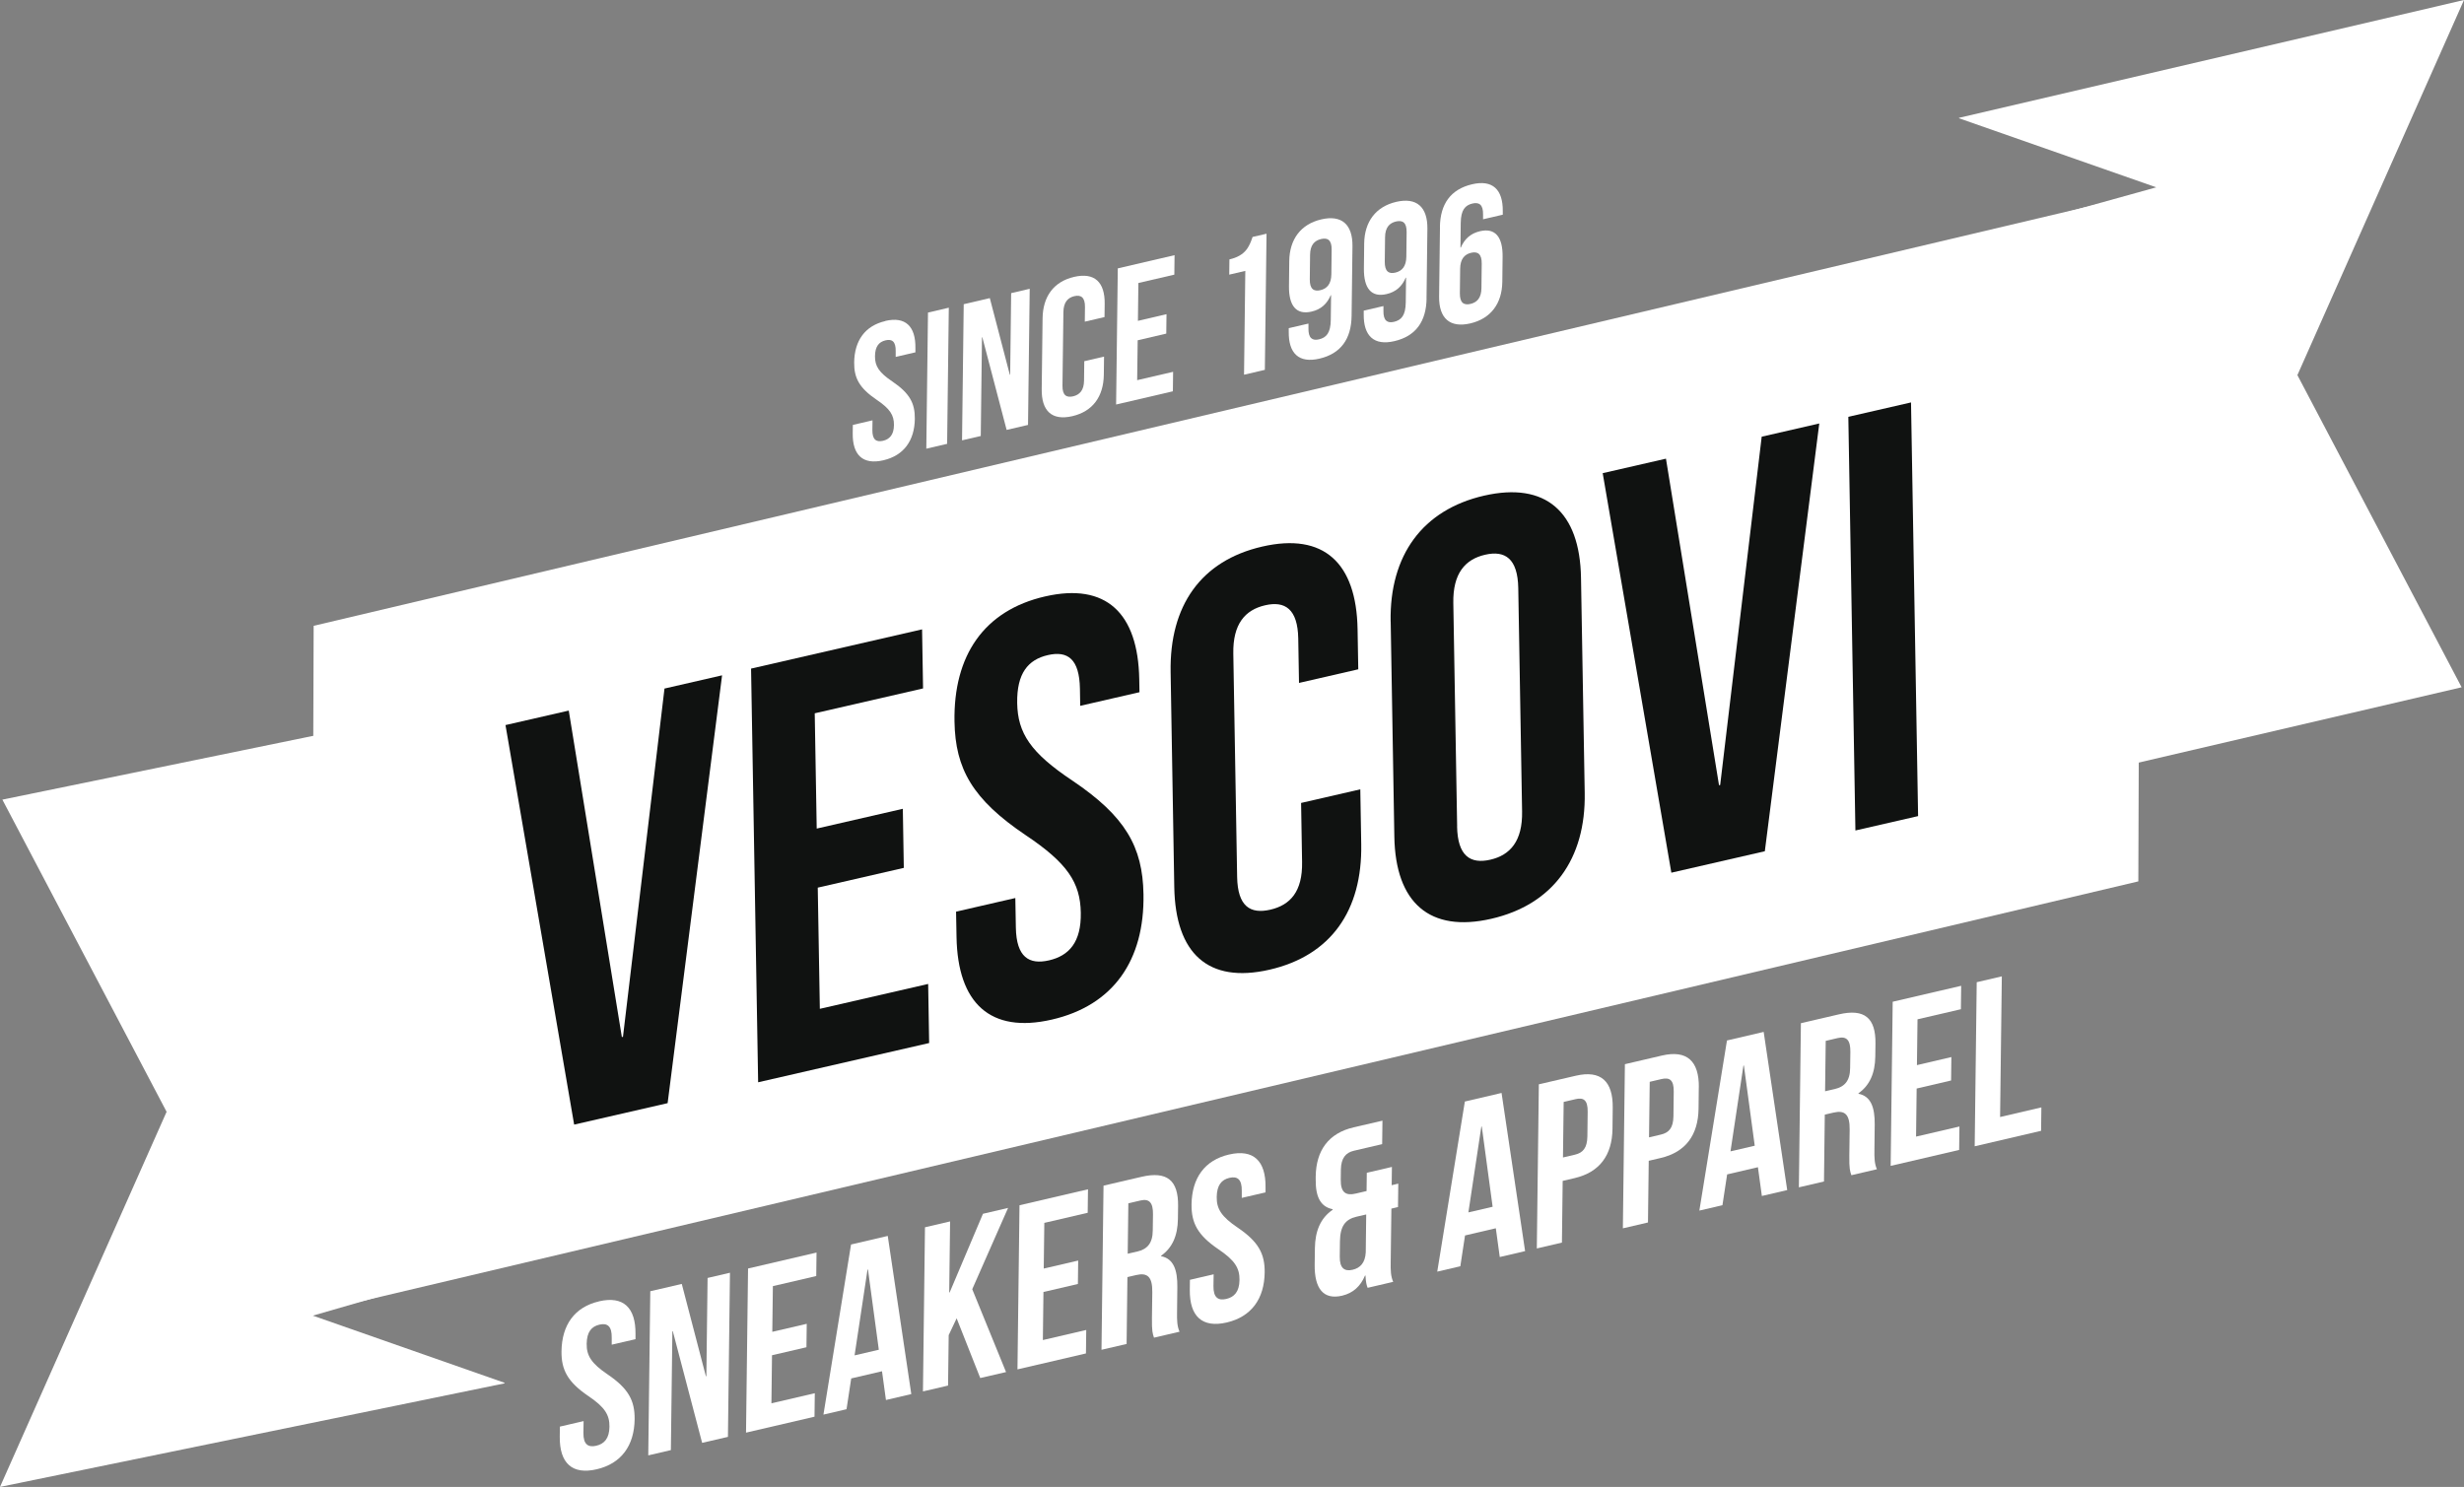
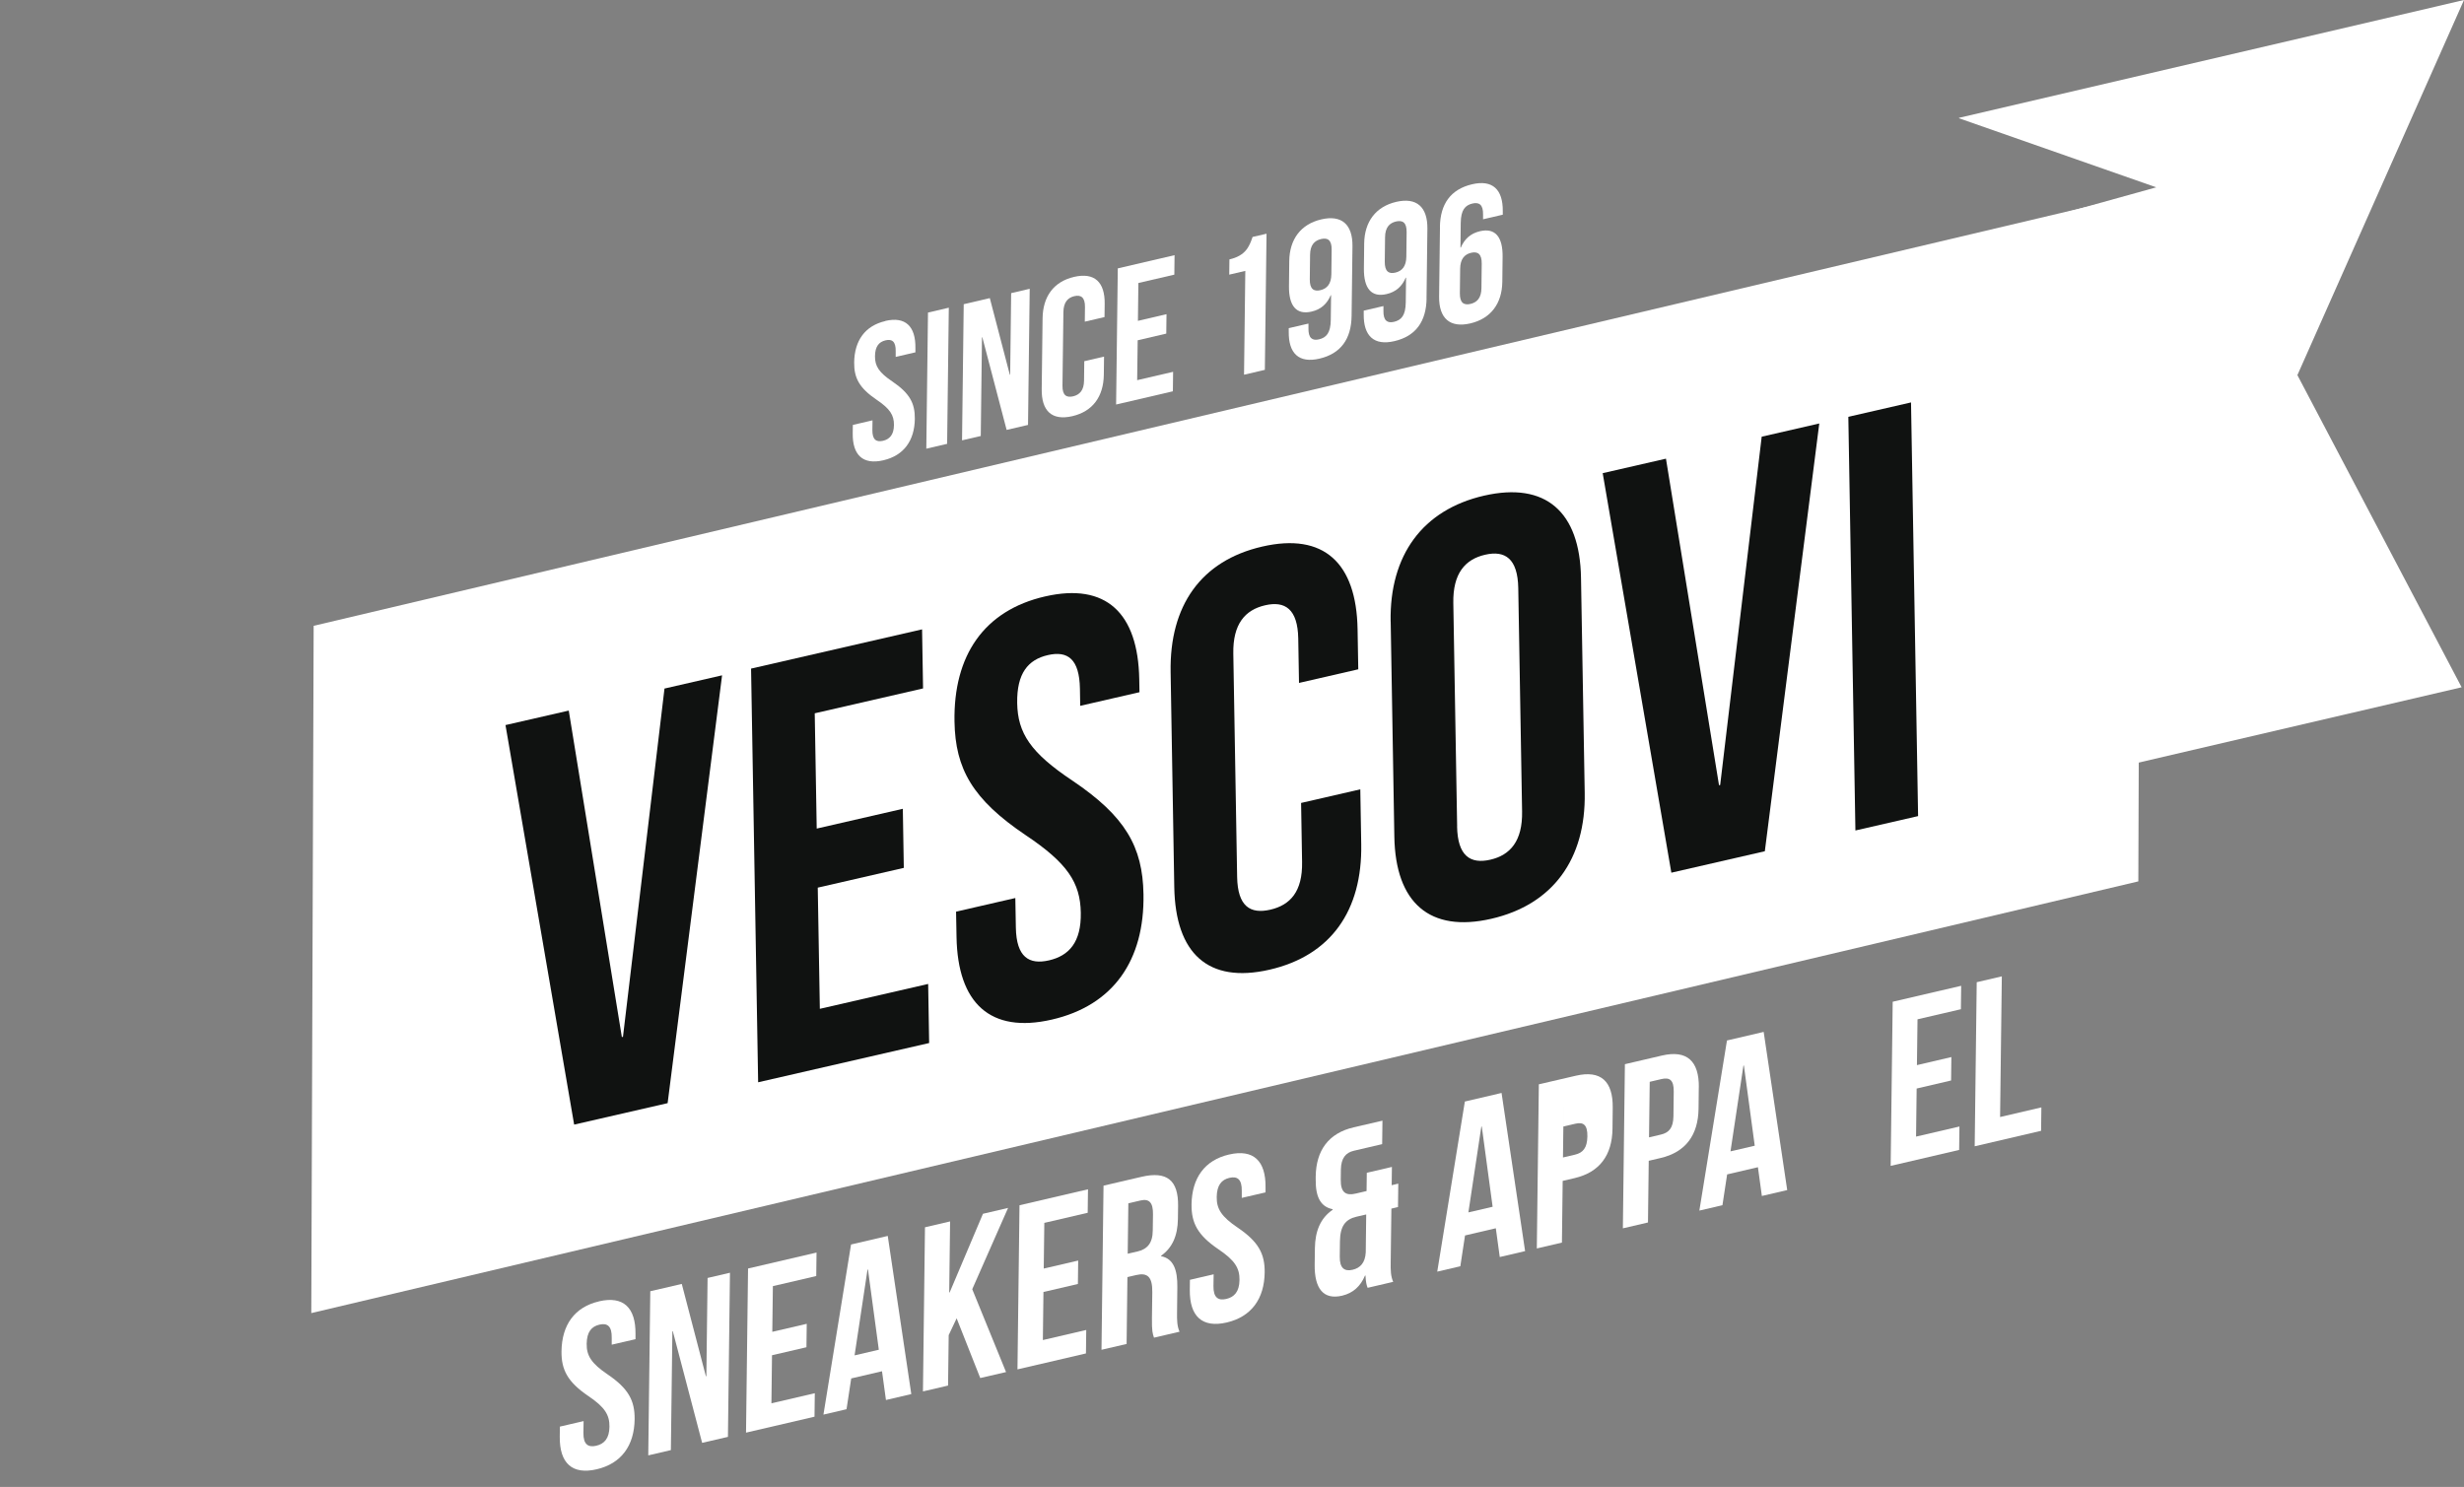
<svg xmlns="http://www.w3.org/2000/svg" id="a" viewBox="0 0 424.91 256.46">
  <rect x="0" y="0" width="424.91" height="256.46" fill="#808080" stroke="none" />
  <defs>
    <style>.b{fill:#fff;}.c{fill:#101211;}</style>
  </defs>
  <g>
    <g>
-       <polygon class="b" points="53.95 226.92 87.06 217.36 87.41 120.06 .41 137.92 28.73 191.76 0 256.46 87 238.6 87 238.5 53.95 226.92" />
      <polygon class="b" points="424.91 0 337.83 20.32 337.83 20.4 371.84 32.31 337.54 41.84 337.42 138.85 424.5 118.54 396.18 64.7 424.91 0" />
      <polygon class="b" points="368.75 152.02 53.68 226.48 54.09 107.94 369.16 33.48 368.75 152.02" />
      <polygon class="b" points="353.46 47.53 353.46 145.3 70.37 212.19 70.37 114.43 353.46 47.53" />
    </g>
    <g>
      <polygon class="b" points="68.8 188.78 108.55 177.75 68.8 186.4 68.8 188.78" />
      <polygon class="b" points="68.8 192.42 108.55 181.39 68.8 190.04 68.8 192.42" />
      <polygon class="b" points="68.8 185.15 108.55 174.12 68.8 182.77 68.8 185.15" />
      <polygon class="b" points="68.8 170.62 108.55 159.6 68.8 168.25 68.8 170.62" />
      <polygon class="b" points="68.8 174.26 108.55 163.23 68.8 171.88 68.8 174.26" />
      <polygon class="b" points="68.8 177.89 108.55 166.86 68.8 175.51 68.8 177.89" />
      <polygon class="b" points="68.8 181.52 108.55 170.49 68.8 179.14 68.8 181.52" />
      <polygon class="b" points="68.8 196.05 108.55 185.02 68.8 193.67 68.8 196.05" />
      <polygon class="b" points="68.8 214.2 108.55 203.17 68.8 211.82 68.8 214.2" />
      <polygon class="b" points="68.8 217.84 108.55 206.81 68.8 215.46 68.8 217.84" />
      <polygon class="b" points="68.8 110.14 68.8 112.52 108.55 101.5 68.8 110.14" />
      <polygon class="b" points="68.8 203.31 108.55 192.28 68.8 200.93 68.8 203.31" />
      <polygon class="b" points="68.8 210.57 108.55 199.54 68.8 208.19 68.8 210.57" />
      <polygon class="b" points="68.8 199.68 108.55 188.65 68.8 197.3 68.8 199.68" />
      <polygon class="b" points="68.8 206.94 108.55 195.91 68.8 204.56 68.8 206.94" />
      <polygon class="b" points="68.8 130.68 108.55 119.65 68.8 128.3 68.8 130.68" />
      <polygon class="b" points="68.8 127.05 108.55 116.02 68.8 124.67 68.8 127.05" />
      <polygon class="b" points="68.8 137.94 108.55 126.91 68.8 135.56 68.8 137.94" />
      <polygon class="b" points="68.8 134.31 108.55 123.28 68.8 131.93 68.8 134.31" />
      <polygon class="b" points="68.8 116.15 108.55 105.13 68.8 113.77 68.8 116.15" />
      <polygon class="b" points="68.8 166.99 108.55 155.97 68.8 164.61 68.8 166.99" />
      <polygon class="b" points="68.8 119.78 108.55 108.76 68.8 117.4 68.8 119.78" />
      <polygon class="b" points="68.8 123.42 108.55 112.39 68.8 121.03 68.8 123.42" />
      <polygon class="b" points="68.8 159.73 108.55 148.7 68.8 157.35 68.8 159.73" />
      <polygon class="b" points="68.8 156.1 108.55 145.07 68.8 153.72 68.8 156.1" />
      <polygon class="b" points="68.8 163.36 108.55 152.33 68.8 160.98 68.8 163.36" />
      <polygon class="b" points="68.8 145.2 108.55 134.18 68.8 142.83 68.8 145.2" />
      <polygon class="b" points="68.8 141.57 108.55 130.54 68.8 139.19 68.8 141.57" />
      <polygon class="b" points="68.8 152.47 108.55 141.44 68.8 150.09 68.8 152.47" />
      <polygon class="b" points="68.8 148.84 108.55 137.81 68.8 146.45 68.8 148.84" />
    </g>
    <g>
      <polygon class="b" points="356.88 70.85 316.96 81.83 356.88 73.22 356.88 70.85" />
      <polygon class="b" points="356.88 67.21 316.96 78.19 356.88 69.59 356.88 67.21" />
      <polygon class="b" points="356.88 74.48 316.96 85.46 356.88 76.86 356.88 74.48" />
      <polygon class="b" points="356.88 89.01 316.96 99.98 356.88 91.38 356.88 89.01" />
      <polygon class="b" points="356.88 85.37 316.96 96.35 356.88 87.75 356.88 85.37" />
      <polygon class="b" points="356.88 81.74 316.96 92.72 356.88 84.12 356.88 81.74" />
      <polygon class="b" points="356.88 78.11 316.96 89.09 356.88 80.49 356.88 78.11" />
      <polygon class="b" points="356.88 63.59 316.96 74.56 356.88 65.96 356.88 63.59" />
      <polygon class="b" points="356.88 45.42 316.96 56.41 356.88 47.8 356.88 45.42" />
      <polygon class="b" points="356.88 41.79 316.96 52.77 356.88 44.17 356.88 41.79" />
      <polygon class="b" points="356.88 149.49 356.88 147.11 316.96 158.08 356.88 149.49" />
      <polygon class="b" points="356.88 56.32 316.96 67.3 356.88 58.7 356.88 56.32" />
      <polygon class="b" points="356.88 49.06 316.96 60.03 356.88 51.44 356.88 49.06" />
      <polygon class="b" points="356.88 59.95 316.96 70.93 356.88 62.33 356.88 59.95" />
      <polygon class="b" points="356.88 52.69 316.96 63.67 356.88 55.07 356.88 52.69" />
      <polygon class="b" points="356.88 128.95 316.96 139.93 356.88 131.33 356.88 128.95" />
      <polygon class="b" points="356.88 132.58 316.96 143.56 356.88 134.96 356.88 132.58" />
      <polygon class="b" points="356.88 121.69 316.96 132.67 356.88 124.07 356.88 121.69" />
      <polygon class="b" points="356.88 125.32 316.96 136.3 356.88 127.7 356.88 125.32" />
      <polygon class="b" points="356.88 143.48 316.96 154.45 356.88 145.86 356.88 143.48" />
      <polygon class="b" points="356.88 92.64 316.96 103.61 356.88 95.02 356.88 92.64" />
      <polygon class="b" points="356.88 139.85 316.96 150.82 356.88 142.23 356.88 139.85" />
      <polygon class="b" points="356.88 136.21 316.96 147.19 356.88 138.59 356.88 136.21" />
      <polygon class="b" points="356.88 99.9 316.96 110.88 356.88 102.28 356.88 99.9" />
-       <polygon class="b" points="356.88 103.53 316.96 114.51 356.88 105.91 356.88 103.53" />
      <polygon class="b" points="356.88 96.27 316.96 107.25 356.88 98.64 356.88 96.27" />
      <polygon class="b" points="356.88 114.43 316.96 125.4 356.88 116.8 356.88 114.43" />
      <polygon class="b" points="356.88 118.06 316.96 129.03 356.88 120.44 356.88 118.06" />
      <polygon class="b" points="356.88 107.16 316.96 118.14 356.88 109.54 356.88 107.16" />
      <polygon class="b" points="356.88 110.79 316.96 121.77 356.88 113.17 356.88 110.79" />
    </g>
  </g>
  <g>
    <path class="b" d="M103.3,224.45c4.21-.98,6.34,1.1,6.29,5.64v.89l-4.1,.95v-1.17c.04-2.02-.74-2.61-2.12-2.29-1.38,.32-2.17,1.27-2.2,3.3-.03,2.06,.82,3.4,3.62,5.29,3.58,2.43,4.69,4.51,4.65,7.74-.06,4.53-2.29,7.63-6.54,8.62-4.25,.99-6.42-1.08-6.37-5.62l.02-1.74,4.09-.95-.03,2.02c-.03,2.02,.83,2.55,2.21,2.23,1.38-.32,2.25-1.25,2.28-3.27,.03-2.06-.82-3.4-3.62-5.29-3.58-2.43-4.69-4.51-4.65-7.74,.06-4.53,2.25-7.62,6.46-8.6Z" />
    <path class="b" d="M116.03,229.59l-.08,.02-.26,20.5-3.9,.91,.35-28.31,5.43-1.26,4.16,15.93,.08-.02,.21-16.94,3.86-.9-.35,28.31-4.45,1.03-5.06-19.27Z" />
    <path class="b" d="M133.18,229.71l5.94-1.38-.05,4.04-5.94,1.38-.1,8.29,7.48-1.74-.05,4.05-11.81,2.75,.35-28.31,11.81-2.75-.05,4.05-7.48,1.74-.1,7.89Z" />
    <path class="b" d="M157.15,240.45l-4.37,1.02-.68-4.96-5.31,1.24-.81,5.31-3.98,.93,4.76-29.34,6.33-1.48,4.06,27.28Zm-9.77-6.68l4.17-.97-1.87-13.84-.08,.02-2.23,14.79Z" />
    <path class="b" d="M164.97,227.38l-1.37,2.9-.11,8.7-4.33,1.01,.35-28.31,4.33-1.01-.15,12.26,.08-.02,5.74-13.56,4.33-1.01-6.18,14.02,5.83,14.29-4.45,1.03-4.07-10.3Z" />
    <path class="b" d="M179.99,218.8l5.94-1.38-.05,4.04-5.94,1.38-.1,8.29,7.48-1.74-.05,4.05-11.81,2.75,.35-28.31,11.81-2.75-.05,4.05-7.48,1.74-.1,7.88Z" />
    <path class="b" d="M199,230.7c-.23-.67-.38-1.08-.35-3.39l.06-4.45c.03-2.63-.82-3.4-2.79-2.94l-1.5,.35-.14,11.53-4.33,1.01,.35-28.31,6.53-1.52c4.48-1.05,6.38,.65,6.33,5.02l-.03,2.23c-.04,2.91-.96,4.98-2.9,6.36v.08c2.15,.42,2.83,2.36,2.8,5.32l-.05,4.37c-.02,1.38,.01,2.38,.43,3.33l-4.41,1.03Zm-4.42-23.16l-.11,8.7,1.69-.39c1.61-.38,2.61-1.34,2.63-3.6l.04-2.79c.03-2.02-.63-2.76-2.17-2.4l-2.09,.49Z" />
    <path class="b" d="M211.95,199.13c4.21-.98,6.34,1.1,6.29,5.64v.89l-4.1,.95v-1.17c.04-2.02-.74-2.61-2.12-2.29-1.38,.32-2.17,1.27-2.2,3.3-.03,2.06,.82,3.4,3.62,5.29,3.58,2.43,4.69,4.51,4.65,7.74-.06,4.53-2.29,7.63-6.54,8.62-4.25,.99-6.42-1.08-6.37-5.62l.02-1.74,4.09-.95-.03,2.02c-.03,2.02,.83,2.55,2.21,2.23,1.38-.32,2.25-1.25,2.28-3.27,.03-2.06-.82-3.4-3.62-5.29-3.58-2.43-4.69-4.51-4.65-7.75,.06-4.53,2.25-7.62,6.46-8.6Z" />
    <path class="b" d="M229.81,208.64v-.08c-2.04-.41-2.95-2.05-2.92-5.09v-.53c.06-4.53,2.22-7.49,6.55-8.5l4.96-1.15-.05,4.05-4.88,1.14c-1.38,.32-2.21,1.24-2.24,3.27l-.02,1.74c-.03,2.26,.94,2.76,2.56,2.38l1.89-.44,.04-3.15,4.33-1.01-.04,3.15,1.14-.27-.05,4.04-1.14,.27-.12,9.3c-.02,1.38,.01,2.38,.43,3.33l-4.41,1.03c-.19-.52-.3-.9-.37-2.13l-.08,.02c-.77,1.83-2.04,3.02-3.96,3.47-3.19,.74-4.77-1.19-4.72-5.35l.04-2.87c.04-2.87,.93-5.14,3.06-6.6Zm3.44,10.37c1.3-.3,2.17-1.19,2.27-2.99l.08-6.55-1.65,.38c-1.97,.46-2.84,1.64-2.88,4.26l-.03,2.63c-.03,2.02,.83,2.59,2.21,2.27Z" />
    <path class="b" d="M263,215.79l-4.37,1.02-.68-4.96-5.31,1.24-.81,5.31-3.98,.93,4.76-29.34,6.33-1.48,4.06,27.28Zm-9.77-6.68l4.17-.97-1.87-13.84-.08,.02-2.23,14.79Z" />
-     <path class="b" d="M278.11,191.02l-.04,3.68c-.06,4.53-2.21,7.49-6.54,8.5l-2.05,.48-.13,10.64-4.33,1.01,.35-28.31,6.37-1.48c4.33-1.01,6.42,.96,6.37,5.49Zm-8.46-.97l-.12,9.59,2.05-.48c1.38-.32,2.13-1.14,2.16-3.17l.05-4.24c.03-2.02-.72-2.5-2.09-2.17l-2.05,.48Z" />
+     <path class="b" d="M278.11,191.02l-.04,3.68c-.06,4.53-2.21,7.49-6.54,8.5l-2.05,.48-.13,10.64-4.33,1.01,.35-28.31,6.37-1.48c4.33-1.01,6.42,.96,6.37,5.49Zm-8.46-.97l-.12,9.59,2.05-.48c1.38-.32,2.13-1.14,2.16-3.17c.03-2.02-.72-2.5-2.09-2.17l-2.05,.48Z" />
    <path class="b" d="M292.95,187.55l-.04,3.68c-.06,4.52-2.21,7.49-6.54,8.5l-2.05,.48-.13,10.64-4.33,1.01,.35-28.31,6.38-1.49c4.33-1.01,6.42,.96,6.37,5.49Zm-8.46-.97l-.12,9.59,2.05-.48c1.38-.32,2.13-1.14,2.16-3.16l.05-4.25c.03-2.02-.72-2.49-2.09-2.17l-2.05,.48Z" />
    <path class="b" d="M308.2,205.26l-4.37,1.02-.68-4.96-5.31,1.24-.81,5.31-3.98,.93,4.76-29.34,6.33-1.48,4.06,27.28Zm-9.77-6.68l4.17-.97-1.87-13.84-.08,.02-2.23,14.79Z" />
-     <path class="b" d="M319.26,202.68c-.23-.67-.38-1.08-.35-3.39l.06-4.45c.03-2.63-.82-3.4-2.79-2.94l-1.5,.35-.14,11.53-4.33,1.01,.35-28.31,6.53-1.52c4.48-1.05,6.38,.65,6.33,5.02l-.03,2.23c-.04,2.91-.96,4.98-2.9,6.36v.08c2.15,.42,2.83,2.36,2.8,5.32l-.05,4.37c-.02,1.38,.01,2.38,.43,3.33l-4.41,1.03Zm-4.42-23.16l-.11,8.7,1.69-.39c1.61-.38,2.61-1.34,2.63-3.6l.04-2.79c.03-2.02-.63-2.76-2.17-2.4l-2.09,.49Z" />
    <path class="b" d="M330.57,183.71l5.94-1.39-.05,4.04-5.94,1.39-.1,8.29,7.48-1.74-.05,4.04-11.81,2.75,.35-28.31,11.81-2.75-.05,4.04-7.48,1.74-.1,7.89Z" />
    <path class="b" d="M340.88,169.41l4.33-1.01-.3,24.26,7.12-1.66-.05,4.04-11.45,2.67,.35-28.31Z" />
  </g>
  <g>
    <path class="b" d="M152.65,55.36c3.49-.82,5.26,.91,5.21,4.67v.74l-3.4,.79v-.97c.03-1.68-.61-2.16-1.75-1.89s-1.8,1.05-1.82,2.73c-.02,1.71,.68,2.82,3.01,4.38,2.97,2.02,3.89,3.74,3.86,6.43-.05,3.76-1.9,6.33-5.43,7.15s-5.33-.9-5.28-4.66l.02-1.44,3.39-.79-.02,1.68c-.02,1.68,.69,2.11,1.83,1.85,1.14-.27,1.87-1.04,1.89-2.71,.02-1.71-.68-2.82-3-4.38-2.97-2.02-3.89-3.74-3.86-6.43,.05-3.75,1.87-6.32,5.36-7.13Z" />
    <path class="b" d="M160.03,53.91l3.59-.84-.29,23.48-3.59,.84,.29-23.48Z" />
    <path class="b" d="M169.41,58.17l-.07,.02-.21,17.01-3.23,.75,.29-23.48,4.5-1.05,3.45,13.21h.06l.17-14.07,3.2-.75-.29,23.48-3.69,.86-4.19-15.98Z" />
    <path class="b" d="M190.39,61.51l-.04,3.12c-.05,3.76-1.9,6.33-5.43,7.15s-5.33-.9-5.28-4.66l.15-12.21c.05-3.75,1.9-6.33,5.43-7.15s5.33,.9,5.28,4.65l-.03,2.28-3.4,.79,.03-2.52c.02-1.68-.69-2.14-1.83-1.88s-1.87,1.07-1.89,2.75l-.16,12.68c-.02,1.68,.69,2.11,1.83,1.85,1.14-.27,1.87-1.04,1.89-2.71l.04-3.35,3.4-.79Z" />
    <path class="b" d="M196.23,55.34l4.93-1.15-.04,3.35-4.93,1.15-.09,6.88,6.2-1.44-.04,3.36-9.79,2.28,.29-23.48,9.79-2.28-.04,3.36-6.2,1.44-.08,6.54Z" />
    <path class="b" d="M212.02,44.74c2.77-.65,3.41-2.17,3.98-3.87l2.41-.56-.29,23.48-3.59,.84,.22-17.91-2.77,.65,.03-2.61Z" />
    <path class="b" d="M233.08,54.48c-.05,3.96-1.84,6.52-5.56,7.38-3.53,.82-5.33-.9-5.28-4.66v-.6l3.4-.79v.84c-.03,1.68,.68,2.15,1.82,1.88,1.27-.3,2-1.1,2.03-3.35l.05-4.26h-.06c-.64,1.5-1.69,2.45-3.29,2.82-2.64,.62-3.96-.98-3.91-4.44l.05-4.29c.05-3.75,2-6.35,5.52-7.17,3.52-.82,5.42,.87,5.38,4.63l-.15,12.01Zm-3.49-7.18l.05-4.23c.02-1.68-.69-2.11-1.83-1.84-1.14,.27-1.87,1.04-1.89,2.71l-.05,4.23c-.02,1.68,.69,2.15,1.83,1.88,1.14-.27,1.87-1.07,1.89-2.75Z" />
    <path class="b" d="M246.01,51.46c-.05,3.96-1.84,6.52-5.56,7.38-3.52,.82-5.33-.9-5.28-4.66v-.6l3.4-.79v.84c-.03,1.68,.68,2.15,1.82,1.88,1.27-.3,2-1.1,2.03-3.35l.05-4.26h-.06c-.64,1.5-1.69,2.45-3.29,2.82-2.64,.62-3.96-.98-3.92-4.44l.05-4.29c.05-3.75,2-6.35,5.52-7.17,3.53-.82,5.42,.88,5.38,4.63l-.15,12.01Zm-3.49-7.18l.05-4.23c.02-1.68-.69-2.11-1.83-1.85-1.14,.27-1.87,1.04-1.89,2.71l-.05,4.23c-.02,1.68,.69,2.15,1.83,1.88,1.14-.27,1.87-1.07,1.89-2.75Z" />
    <path class="b" d="M248.31,39.16c.05-3.96,1.84-6.51,5.56-7.38,3.52-.82,5.32,.9,5.28,4.65v.6l-3.4,.79v-.84c.03-1.68-.68-2.14-1.82-1.88-1.27,.3-2,1.1-2.03,3.35l-.05,4.26,.07-.02c.64-1.49,1.69-2.43,3.29-2.81,2.64-.62,3.96,.98,3.91,4.44l-.05,4.29c-.05,3.76-2,6.35-5.52,7.17-3.52,.82-5.42-.88-5.38-4.63l.15-12.01Zm3.49,7.18l-.05,4.23c-.02,1.68,.69,2.11,1.83,1.85,1.14-.27,1.87-1.04,1.89-2.71l.05-4.23c.02-1.68-.69-2.15-1.83-1.88-1.14,.27-1.87,1.07-1.89,2.75Z" />
  </g>
  <g>
    <path class="c" d="M107.23,178.87l.2-.04,7.16-60.07,9.93-2.28-9.39,73.79-16.12,3.7-11.84-68.91,10.91-2.5,9.16,56.33Z" />
    <path class="c" d="M140.85,142.91l14.84-3.41,.17,10.19-14.84,3.41,.36,20.9,18.68-4.29,.17,10.19-29.49,6.77-1.22-71.35,29.49-6.77,.17,10.19-18.68,4.29,.34,19.87Z" />
    <path class="c" d="M180.23,102.87c10.52-2.41,16.03,2.87,16.23,14.28l.04,2.24-10.22,2.35-.05-2.96c-.09-5.1-2.09-6.58-5.53-5.79s-5.37,3.17-5.29,8.27c.09,5.2,2.32,8.58,9.51,13.37,9.18,6.18,12.13,11.44,12.27,19.59,.2,11.42-5.2,19.2-15.81,21.64-10.61,2.44-16.23-2.82-16.43-14.24l-.08-4.38,10.22-2.35,.09,5.1c.09,5.1,2.28,6.44,5.72,5.65,3.44-.79,5.57-3.12,5.48-8.22-.09-5.2-2.32-8.57-9.5-13.37-9.18-6.18-12.14-11.44-12.28-19.59-.2-11.41,5.1-19.18,15.62-21.59Z" />
    <path class="c" d="M234.58,136.13l.16,9.48c.2,11.42-5.2,19.2-15.81,21.64-10.62,2.44-16.23-2.82-16.43-14.24l-.63-37.1c-.2-11.41,5.2-19.2,15.81-21.64,10.61-2.44,16.23,2.82,16.43,14.24l.12,6.93-10.22,2.35-.13-7.65c-.09-5.1-2.28-6.54-5.72-5.74-3.44,.79-5.57,3.22-5.48,8.32l.66,38.53c.09,5.1,2.28,6.44,5.72,5.65,3.44-.79,5.57-3.12,5.48-8.22l-.17-10.19,10.22-2.35Z" />
    <path class="c" d="M239.81,107.2c-.2-11.41,5.49-19.27,16.11-21.71,10.61-2.43,16.53,2.76,16.72,14.17l.64,37.1c.2,11.42-5.49,19.27-16.11,21.71-10.62,2.44-16.53-2.75-16.72-14.17l-.63-37.1Zm11.46,35.33c.09,5.1,2.28,6.54,5.73,5.75,3.44-.79,5.57-3.22,5.48-8.32l-.66-38.53c-.09-5.1-2.28-6.54-5.72-5.75s-5.57,3.22-5.48,8.32l.66,38.53Z" />
    <path class="c" d="M296.44,135.44l.2-.05,7.16-60.07,9.93-2.28-9.39,73.78-16.12,3.7-11.84-68.91,10.91-2.5,9.15,56.33Z" />
    <path class="c" d="M318.74,71.89l10.81-2.48,1.22,71.35-10.81,2.48-1.22-71.35Z" />
  </g>
</svg>